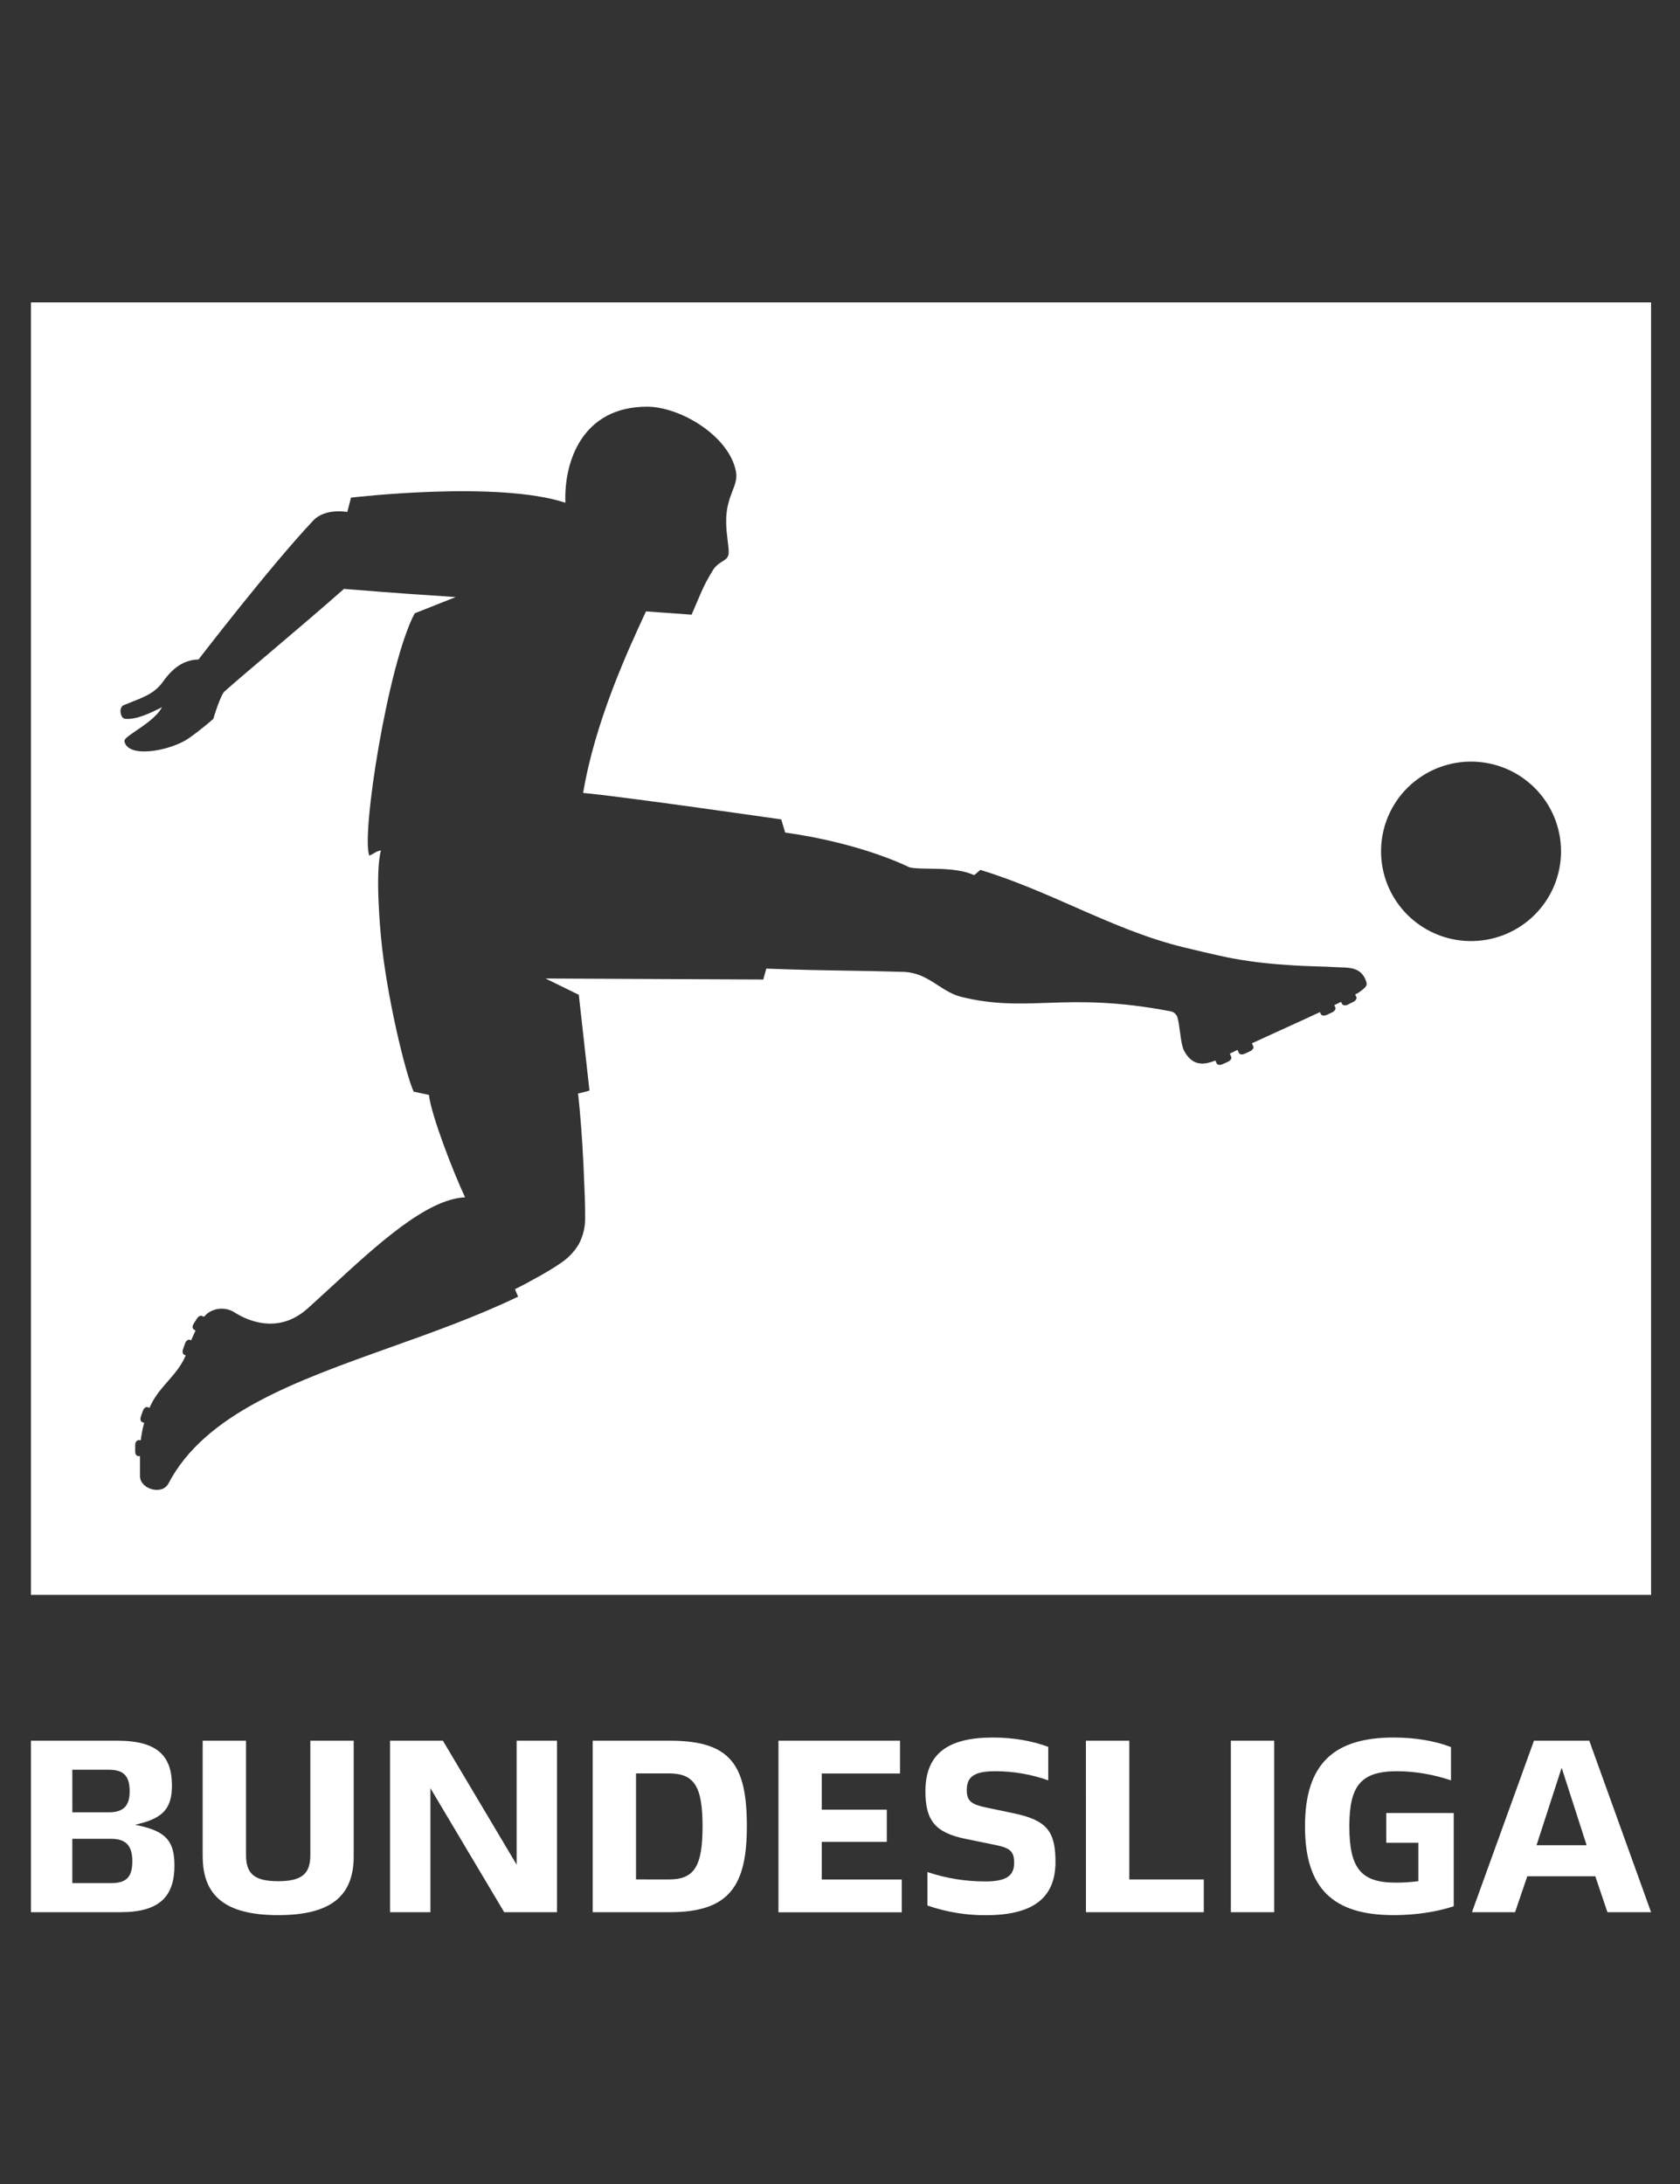
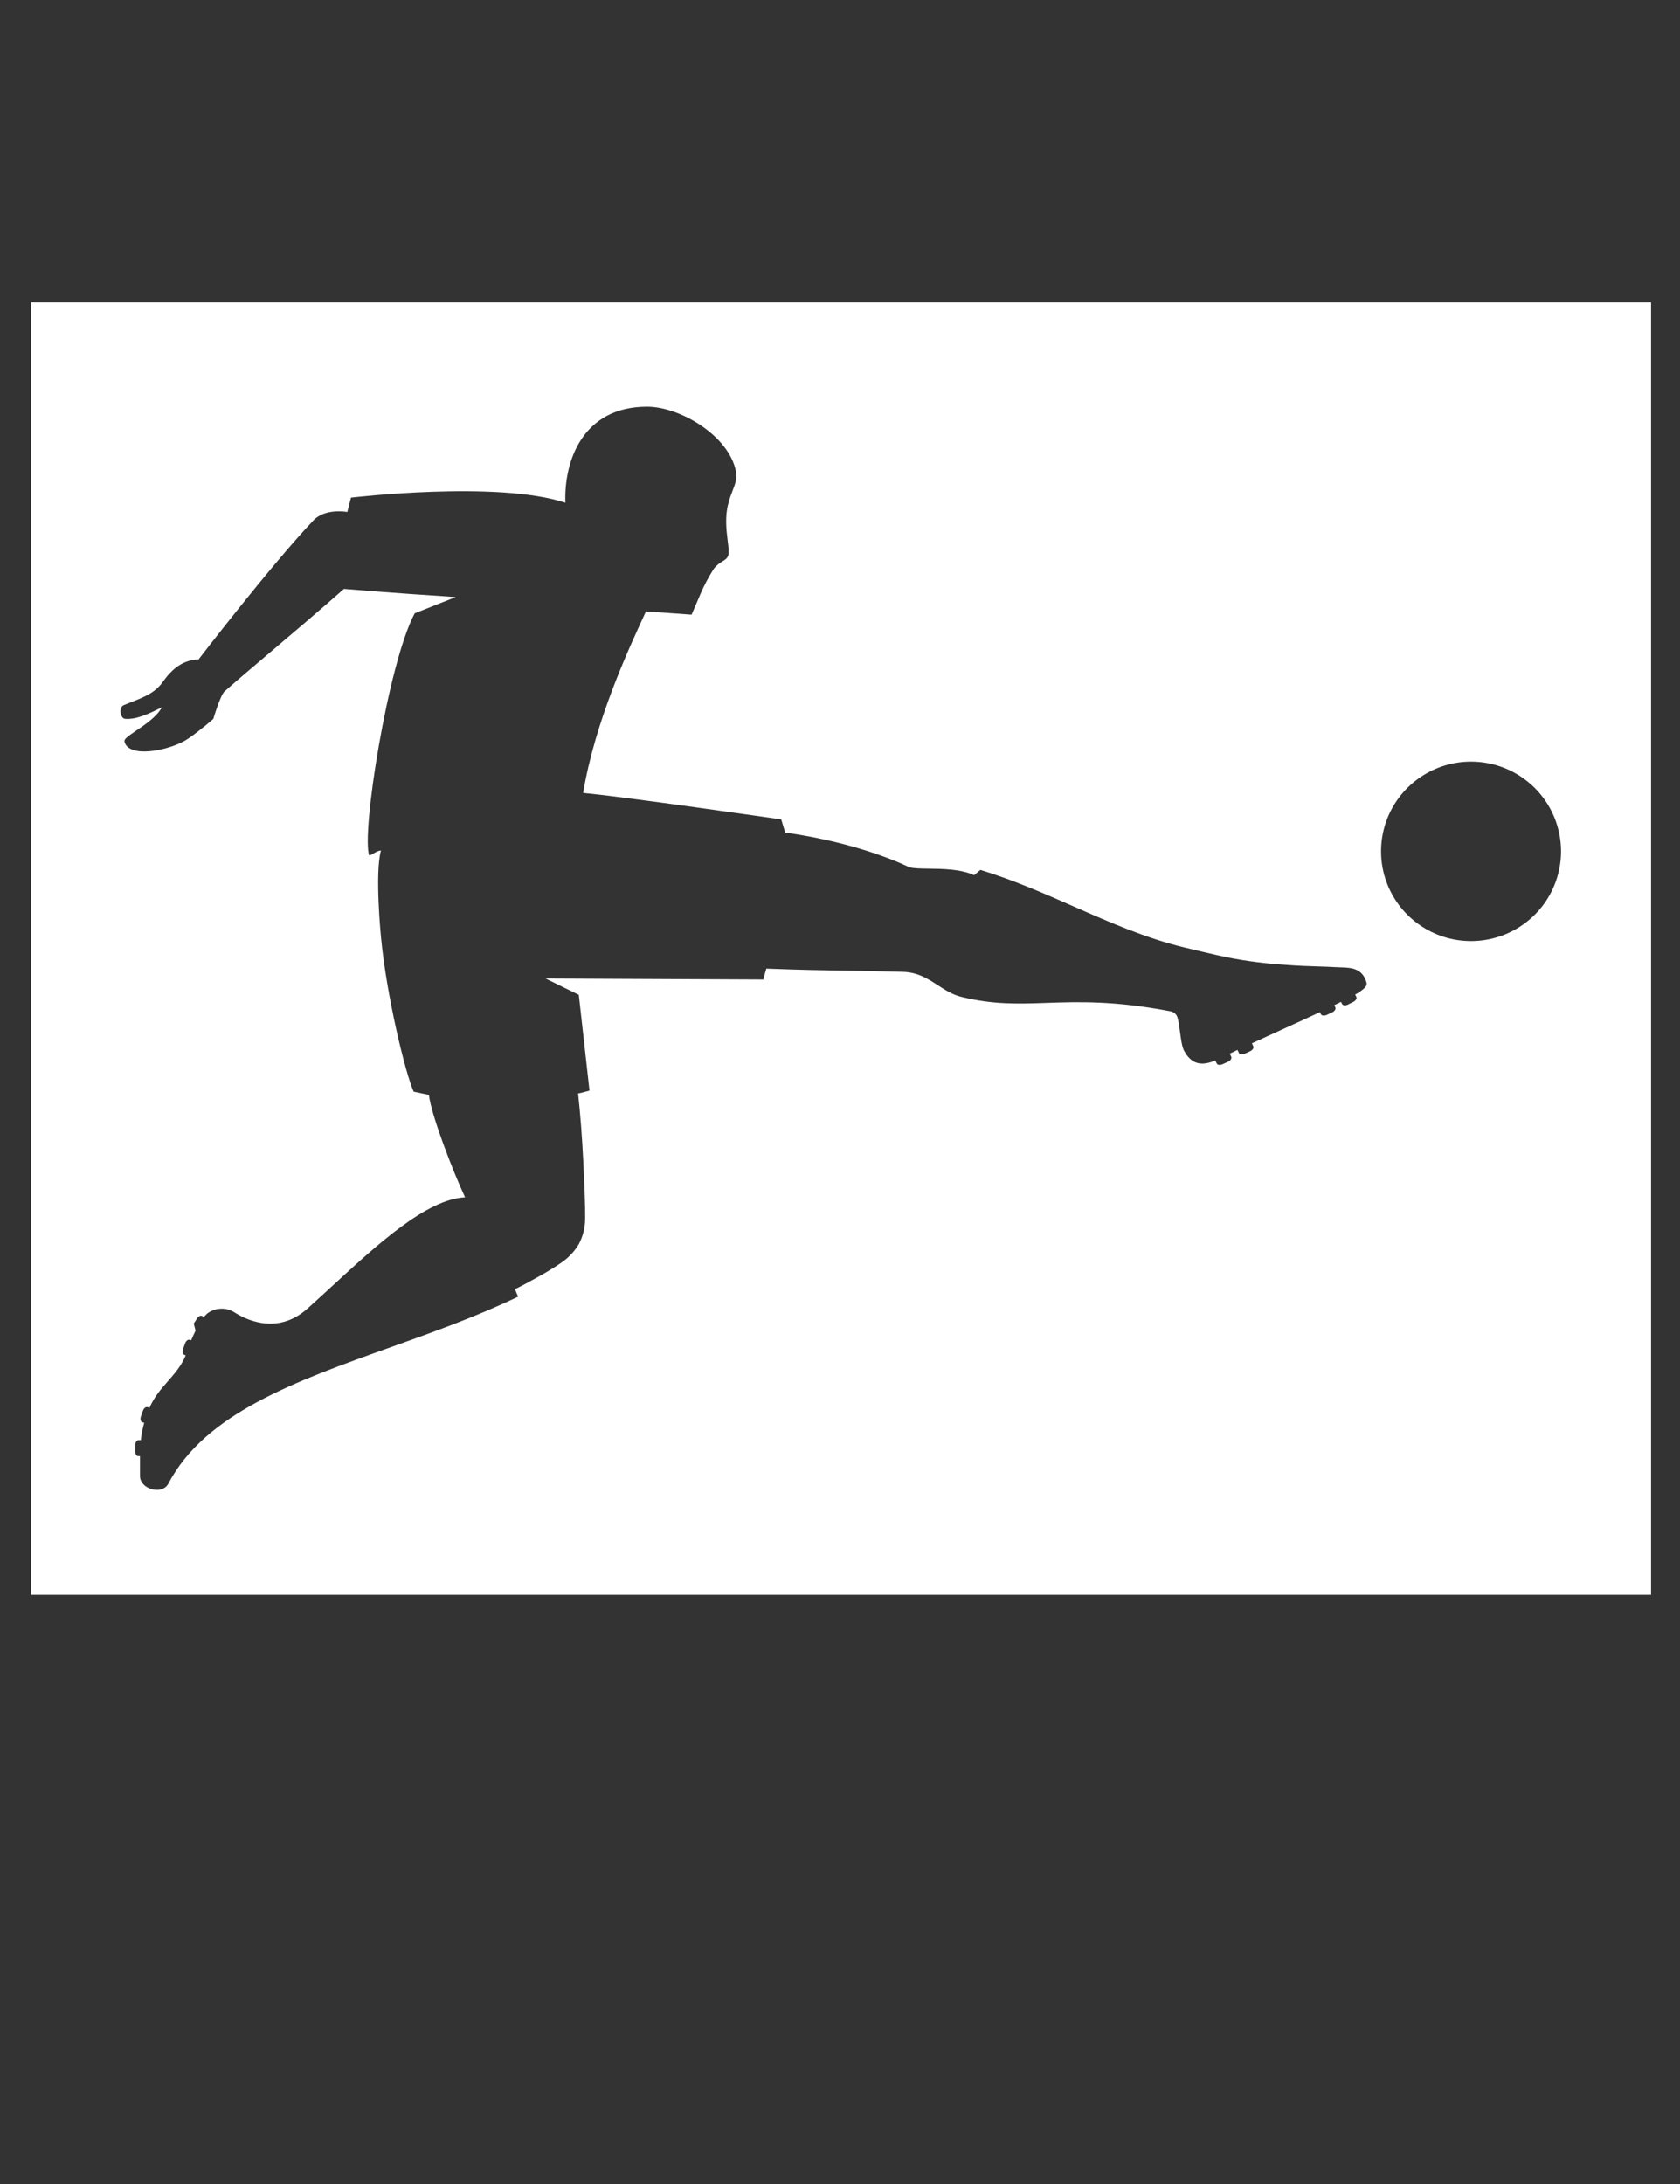
<svg xmlns="http://www.w3.org/2000/svg" width="50" height="65" viewBox="0 0 50 65" fill="none">
  <rect x="0" y="0" width="50" height="65" fill="#333333" stroke="none" />
-   <path fill-rule="evenodd" clip-rule="evenodd" d="M0.921 9H49.139V47.467H0.921V9ZM40.437 29.541C40.611 29.414 40.696 29.348 40.67 29.252H40.672C40.551 28.81 40.212 28.8 39.895 28.79C39.85 28.789 39.806 28.787 39.763 28.785C39.571 28.774 39.398 28.768 39.217 28.763C38.936 28.754 38.638 28.745 38.23 28.713C37.666 28.677 37.105 28.606 36.55 28.498C36.221 28.434 35.242 28.197 35.242 28.197C34.1 27.921 33.046 27.458 31.971 26.986C31.076 26.592 30.167 26.193 29.18 25.89C29.158 25.904 29.121 25.936 29.085 25.969C29.049 26.001 29.012 26.034 28.991 26.046C28.598 25.866 28.074 25.859 27.649 25.853C27.412 25.85 27.205 25.847 27.069 25.814C25.404 25.023 23.369 24.78 23.369 24.78L23.251 24.387C23.251 24.387 18.42 23.69 17.355 23.6C17.709 21.468 18.706 19.318 19.207 18.236L19.226 18.196L20.583 18.294L20.842 17.689C20.953 17.427 21.087 17.175 21.24 16.935C21.327 16.816 21.42 16.758 21.498 16.71C21.58 16.66 21.646 16.619 21.675 16.528C21.701 16.445 21.682 16.293 21.658 16.101C21.62 15.791 21.569 15.378 21.675 14.992C21.711 14.843 21.759 14.72 21.802 14.607C21.879 14.408 21.942 14.245 21.904 14.036C21.705 12.977 20.248 12.104 19.258 12.104C17.332 12.104 16.78 13.735 16.827 14.962C14.793 14.293 10.446 14.811 10.446 14.811L10.337 15.237C10.337 15.237 9.685 15.116 9.333 15.482C8.063 16.822 5.908 19.628 5.908 19.628C5.466 19.638 5.141 19.881 4.854 20.284C4.618 20.616 4.315 20.735 3.945 20.881C3.864 20.912 3.78 20.945 3.693 20.982C3.514 21.044 3.586 21.393 3.725 21.393C4.045 21.425 4.453 21.236 4.82 21.048C4.669 21.33 4.321 21.564 4.053 21.745C3.919 21.836 3.804 21.914 3.744 21.977C3.697 22.028 3.688 22.069 3.744 22.165C3.994 22.557 5.141 22.305 5.61 21.977C5.971 21.73 6.349 21.395 6.349 21.395C6.349 21.395 6.564 20.663 6.693 20.569C7.027 20.273 7.503 19.869 8.043 19.412C8.728 18.831 9.514 18.165 10.237 17.527C11.873 17.66 12.793 17.719 13.237 17.747C13.422 17.759 13.524 17.766 13.561 17.77L12.342 18.254C11.546 19.743 10.743 24.857 10.991 25.462C11.011 25.461 11.053 25.437 11.102 25.409C11.179 25.364 11.275 25.308 11.338 25.315C11.149 25.982 11.338 27.88 11.338 27.88C11.501 29.64 12.076 31.983 12.312 32.49L12.765 32.586C12.837 33.195 13.474 34.846 13.841 35.634C12.696 35.688 11.232 37.036 9.877 38.284C9.632 38.509 9.391 38.731 9.156 38.942C8.224 39.777 7.256 39.227 7.008 39.078C6.886 38.992 6.739 38.947 6.589 38.949C6.439 38.951 6.294 39 6.173 39.089C6.146 39.113 6.12 39.139 6.096 39.166C6.082 39.181 6.077 39.181 6.063 39.181H6.041L6.018 39.168C5.975 39.14 5.905 39.174 5.863 39.242L5.767 39.391C5.721 39.46 5.721 39.538 5.767 39.566L5.82 39.602C5.771 39.702 5.727 39.8 5.689 39.89L5.646 39.875C5.597 39.858 5.536 39.905 5.508 39.982L5.449 40.15C5.421 40.227 5.436 40.303 5.487 40.322L5.527 40.337C5.4 40.646 5.202 40.873 4.999 41.105C4.797 41.336 4.59 41.572 4.449 41.899L4.391 41.879C4.34 41.863 4.281 41.91 4.253 41.988L4.194 42.154C4.168 42.231 4.183 42.308 4.23 42.325L4.291 42.346C4.244 42.515 4.21 42.688 4.19 42.862H4.122C4.073 42.861 4.024 42.925 4.024 43.006V43.183C4.018 43.266 4.058 43.336 4.109 43.336H4.166V43.946C4.185 44.323 4.822 44.506 5.011 44.155C6.104 42.068 8.776 41.114 11.624 40.097C12.896 39.643 14.204 39.176 15.421 38.59C15.386 38.517 15.355 38.443 15.328 38.367C15.504 38.284 15.852 38.096 16.141 37.932C16.43 37.768 16.682 37.598 16.74 37.555C16.937 37.415 17.102 37.236 17.226 37.029C17.352 36.791 17.417 36.527 17.415 36.258C17.42 35.881 17.394 35.308 17.368 34.737C17.365 34.683 17.363 34.629 17.36 34.575C17.328 33.881 17.267 33.108 17.205 32.543C17.281 32.534 17.544 32.458 17.544 32.458L17.226 29.607L16.236 29.122L22.718 29.152C22.718 29.152 22.728 29.094 22.807 28.828C23.847 28.867 24.46 28.877 25.101 28.887C25.598 28.894 26.111 28.902 26.854 28.924C27.308 28.93 27.614 29.129 27.916 29.325C28.133 29.465 28.347 29.604 28.611 29.669C29.561 29.902 30.299 29.877 31.144 29.848C32.09 29.816 33.17 29.779 34.83 30.097C34.876 30.104 34.919 30.123 34.956 30.152C34.992 30.181 35.02 30.219 35.038 30.262C35.075 30.381 35.097 30.547 35.119 30.713C35.148 30.927 35.176 31.142 35.238 31.267C35.495 31.752 35.848 31.691 36.172 31.563L36.213 31.652C36.236 31.697 36.311 31.706 36.387 31.672L36.548 31.599C36.623 31.563 36.665 31.499 36.644 31.452L36.601 31.359L36.829 31.248L36.873 31.339C36.892 31.384 36.971 31.395 37.045 31.361L37.207 31.286C37.279 31.252 37.325 31.186 37.3 31.141L37.26 31.05C37.576 30.904 37.887 30.763 38.19 30.625C38.571 30.452 38.938 30.285 39.283 30.123L39.311 30.183C39.334 30.23 39.411 30.24 39.485 30.206L39.645 30.131C39.721 30.097 39.764 30.029 39.742 29.983L39.71 29.916L39.91 29.818L39.944 29.882C39.967 29.927 40.046 29.934 40.118 29.897L40.277 29.818C40.35 29.782 40.392 29.714 40.367 29.669L40.331 29.599L40.437 29.541ZM42.293 23.117C42.733 22.823 43.251 22.667 43.781 22.667C44.131 22.667 44.478 22.735 44.802 22.868C45.127 23.002 45.423 23.199 45.673 23.447C45.922 23.695 46.12 23.99 46.255 24.314C46.389 24.639 46.459 24.986 46.459 25.337C46.459 25.866 46.302 26.382 46.008 26.821C45.713 27.261 45.295 27.603 44.806 27.805C44.316 28.007 43.778 28.06 43.258 27.957C42.739 27.854 42.262 27.599 41.887 27.226C41.513 26.852 41.257 26.377 41.154 25.858C41.051 25.34 41.104 24.803 41.306 24.315C41.509 23.827 41.852 23.41 42.293 23.117ZM43.775 22.667H43.781Z" fill="white" />
-   <path d="M5.192 55.519C5.192 56.427 4.762 56.91 3.597 56.91H0.921V51.807H3.501C4.702 51.807 5.117 52.276 5.117 53.141C5.117 53.799 4.865 54.1 4.153 54.275L4.02 54.312L4.139 54.334C4.939 54.508 5.192 54.801 5.192 55.519ZM2.153 53.938H3.235C3.665 53.938 3.859 53.755 3.859 53.316C3.859 52.854 3.681 52.671 3.235 52.671H2.152L2.153 53.938ZM3.938 55.394C3.938 54.926 3.745 54.727 3.307 54.727H2.152V56.045H3.308C3.768 56.046 3.938 55.855 3.938 55.394ZM6.032 55.248V51.807H7.322V55.212C7.322 55.776 7.582 55.988 8.279 55.988C8.976 55.988 9.236 55.776 9.236 55.212V51.807H10.527V55.248C10.527 56.449 9.822 56.998 8.28 56.998C6.737 56.998 6.033 56.449 6.033 55.248H6.032ZM16.577 51.807V56.91H15.005L12.81 53.22V56.91H11.609V51.806H13.181L15.376 55.496V51.807H16.577ZM17.639 51.807H19.945C21.754 51.807 22.228 52.539 22.228 54.355C22.228 56.119 21.709 56.91 19.945 56.91H17.639V51.807ZM19.908 55.936C20.664 55.936 20.909 55.548 20.909 54.355C20.909 53.169 20.664 52.78 19.908 52.78H18.929V55.935L19.908 55.936ZM23.168 51.807H26.786V52.782H24.457V53.859H26.393V54.818H24.457V55.938H26.838V56.913H23.168V51.807ZM27.602 56.712V55.716C28.159 55.903 28.743 55.997 29.33 55.995C29.923 55.995 30.183 55.841 30.183 55.446C30.183 55.101 30.072 54.999 29.597 54.904L28.737 54.728C27.84 54.545 27.542 54.187 27.542 53.315C27.542 52.195 28.209 51.712 29.552 51.712C30.16 51.712 30.731 51.814 31.198 51.99V52.986C30.693 52.808 30.162 52.716 29.626 52.715C28.988 52.715 28.773 52.883 28.773 53.279C28.773 53.608 28.922 53.704 29.337 53.792L30.175 53.968C31.146 54.173 31.413 54.495 31.413 55.41C31.413 56.501 30.731 57 29.337 57C28.746 57.003 28.16 56.905 27.602 56.712ZM32.319 51.807H33.61V55.936H35.827V56.91H32.32L32.319 51.807ZM36.633 51.807H37.923V56.91H36.633V51.807ZM43.266 53.959V56.734C42.784 56.895 42.146 56.998 41.479 56.998C39.684 56.998 38.839 56.214 38.839 54.355C38.839 52.51 39.684 51.712 41.479 51.712C42.116 51.712 42.725 51.814 43.184 51.997V52.986C42.68 52.817 42.116 52.715 41.582 52.715C40.5 52.715 40.159 53.147 40.159 54.355C40.159 55.614 40.514 56.031 41.538 56.031C41.764 56.032 41.989 56.017 42.213 55.987V54.845H41.257V53.959H43.266ZM47.479 55.841H45.455L45.091 56.91H43.808L45.654 51.806H47.3L49.139 56.91H47.84L47.479 55.841ZM46.478 52.612L45.73 54.918H47.221L46.478 52.612Z" fill="white" />
+   <path fill-rule="evenodd" clip-rule="evenodd" d="M0.921 9H49.139V47.467H0.921V9ZM40.437 29.541C40.611 29.414 40.696 29.348 40.67 29.252H40.672C40.551 28.81 40.212 28.8 39.895 28.79C39.85 28.789 39.806 28.787 39.763 28.785C39.571 28.774 39.398 28.768 39.217 28.763C38.936 28.754 38.638 28.745 38.23 28.713C37.666 28.677 37.105 28.606 36.55 28.498C36.221 28.434 35.242 28.197 35.242 28.197C34.1 27.921 33.046 27.458 31.971 26.986C31.076 26.592 30.167 26.193 29.18 25.89C29.158 25.904 29.121 25.936 29.085 25.969C29.049 26.001 29.012 26.034 28.991 26.046C28.598 25.866 28.074 25.859 27.649 25.853C27.412 25.85 27.205 25.847 27.069 25.814C25.404 25.023 23.369 24.78 23.369 24.78L23.251 24.387C23.251 24.387 18.42 23.69 17.355 23.6C17.709 21.468 18.706 19.318 19.207 18.236L19.226 18.196L20.583 18.294L20.842 17.689C20.953 17.427 21.087 17.175 21.24 16.935C21.327 16.816 21.42 16.758 21.498 16.71C21.58 16.66 21.646 16.619 21.675 16.528C21.701 16.445 21.682 16.293 21.658 16.101C21.62 15.791 21.569 15.378 21.675 14.992C21.711 14.843 21.759 14.72 21.802 14.607C21.879 14.408 21.942 14.245 21.904 14.036C21.705 12.977 20.248 12.104 19.258 12.104C17.332 12.104 16.78 13.735 16.827 14.962C14.793 14.293 10.446 14.811 10.446 14.811L10.337 15.237C10.337 15.237 9.685 15.116 9.333 15.482C8.063 16.822 5.908 19.628 5.908 19.628C5.466 19.638 5.141 19.881 4.854 20.284C4.618 20.616 4.315 20.735 3.945 20.881C3.864 20.912 3.78 20.945 3.693 20.982C3.514 21.044 3.586 21.393 3.725 21.393C4.045 21.425 4.453 21.236 4.82 21.048C4.669 21.33 4.321 21.564 4.053 21.745C3.919 21.836 3.804 21.914 3.744 21.977C3.697 22.028 3.688 22.069 3.744 22.165C3.994 22.557 5.141 22.305 5.61 21.977C5.971 21.73 6.349 21.395 6.349 21.395C6.349 21.395 6.564 20.663 6.693 20.569C7.027 20.273 7.503 19.869 8.043 19.412C8.728 18.831 9.514 18.165 10.237 17.527C11.873 17.66 12.793 17.719 13.237 17.747C13.422 17.759 13.524 17.766 13.561 17.77L12.342 18.254C11.546 19.743 10.743 24.857 10.991 25.462C11.011 25.461 11.053 25.437 11.102 25.409C11.179 25.364 11.275 25.308 11.338 25.315C11.149 25.982 11.338 27.88 11.338 27.88C11.501 29.64 12.076 31.983 12.312 32.49L12.765 32.586C12.837 33.195 13.474 34.846 13.841 35.634C12.696 35.688 11.232 37.036 9.877 38.284C9.632 38.509 9.391 38.731 9.156 38.942C8.224 39.777 7.256 39.227 7.008 39.078C6.886 38.992 6.739 38.947 6.589 38.949C6.439 38.951 6.294 39 6.173 39.089C6.146 39.113 6.12 39.139 6.096 39.166C6.082 39.181 6.077 39.181 6.063 39.181H6.041L6.018 39.168C5.975 39.14 5.905 39.174 5.863 39.242L5.767 39.391L5.82 39.602C5.771 39.702 5.727 39.8 5.689 39.89L5.646 39.875C5.597 39.858 5.536 39.905 5.508 39.982L5.449 40.15C5.421 40.227 5.436 40.303 5.487 40.322L5.527 40.337C5.4 40.646 5.202 40.873 4.999 41.105C4.797 41.336 4.59 41.572 4.449 41.899L4.391 41.879C4.34 41.863 4.281 41.91 4.253 41.988L4.194 42.154C4.168 42.231 4.183 42.308 4.23 42.325L4.291 42.346C4.244 42.515 4.21 42.688 4.19 42.862H4.122C4.073 42.861 4.024 42.925 4.024 43.006V43.183C4.018 43.266 4.058 43.336 4.109 43.336H4.166V43.946C4.185 44.323 4.822 44.506 5.011 44.155C6.104 42.068 8.776 41.114 11.624 40.097C12.896 39.643 14.204 39.176 15.421 38.59C15.386 38.517 15.355 38.443 15.328 38.367C15.504 38.284 15.852 38.096 16.141 37.932C16.43 37.768 16.682 37.598 16.74 37.555C16.937 37.415 17.102 37.236 17.226 37.029C17.352 36.791 17.417 36.527 17.415 36.258C17.42 35.881 17.394 35.308 17.368 34.737C17.365 34.683 17.363 34.629 17.36 34.575C17.328 33.881 17.267 33.108 17.205 32.543C17.281 32.534 17.544 32.458 17.544 32.458L17.226 29.607L16.236 29.122L22.718 29.152C22.718 29.152 22.728 29.094 22.807 28.828C23.847 28.867 24.46 28.877 25.101 28.887C25.598 28.894 26.111 28.902 26.854 28.924C27.308 28.93 27.614 29.129 27.916 29.325C28.133 29.465 28.347 29.604 28.611 29.669C29.561 29.902 30.299 29.877 31.144 29.848C32.09 29.816 33.17 29.779 34.83 30.097C34.876 30.104 34.919 30.123 34.956 30.152C34.992 30.181 35.02 30.219 35.038 30.262C35.075 30.381 35.097 30.547 35.119 30.713C35.148 30.927 35.176 31.142 35.238 31.267C35.495 31.752 35.848 31.691 36.172 31.563L36.213 31.652C36.236 31.697 36.311 31.706 36.387 31.672L36.548 31.599C36.623 31.563 36.665 31.499 36.644 31.452L36.601 31.359L36.829 31.248L36.873 31.339C36.892 31.384 36.971 31.395 37.045 31.361L37.207 31.286C37.279 31.252 37.325 31.186 37.3 31.141L37.26 31.05C37.576 30.904 37.887 30.763 38.19 30.625C38.571 30.452 38.938 30.285 39.283 30.123L39.311 30.183C39.334 30.23 39.411 30.24 39.485 30.206L39.645 30.131C39.721 30.097 39.764 30.029 39.742 29.983L39.71 29.916L39.91 29.818L39.944 29.882C39.967 29.927 40.046 29.934 40.118 29.897L40.277 29.818C40.35 29.782 40.392 29.714 40.367 29.669L40.331 29.599L40.437 29.541ZM42.293 23.117C42.733 22.823 43.251 22.667 43.781 22.667C44.131 22.667 44.478 22.735 44.802 22.868C45.127 23.002 45.423 23.199 45.673 23.447C45.922 23.695 46.12 23.99 46.255 24.314C46.389 24.639 46.459 24.986 46.459 25.337C46.459 25.866 46.302 26.382 46.008 26.821C45.713 27.261 45.295 27.603 44.806 27.805C44.316 28.007 43.778 28.06 43.258 27.957C42.739 27.854 42.262 27.599 41.887 27.226C41.513 26.852 41.257 26.377 41.154 25.858C41.051 25.34 41.104 24.803 41.306 24.315C41.509 23.827 41.852 23.41 42.293 23.117ZM43.775 22.667H43.781Z" fill="white" />
</svg>